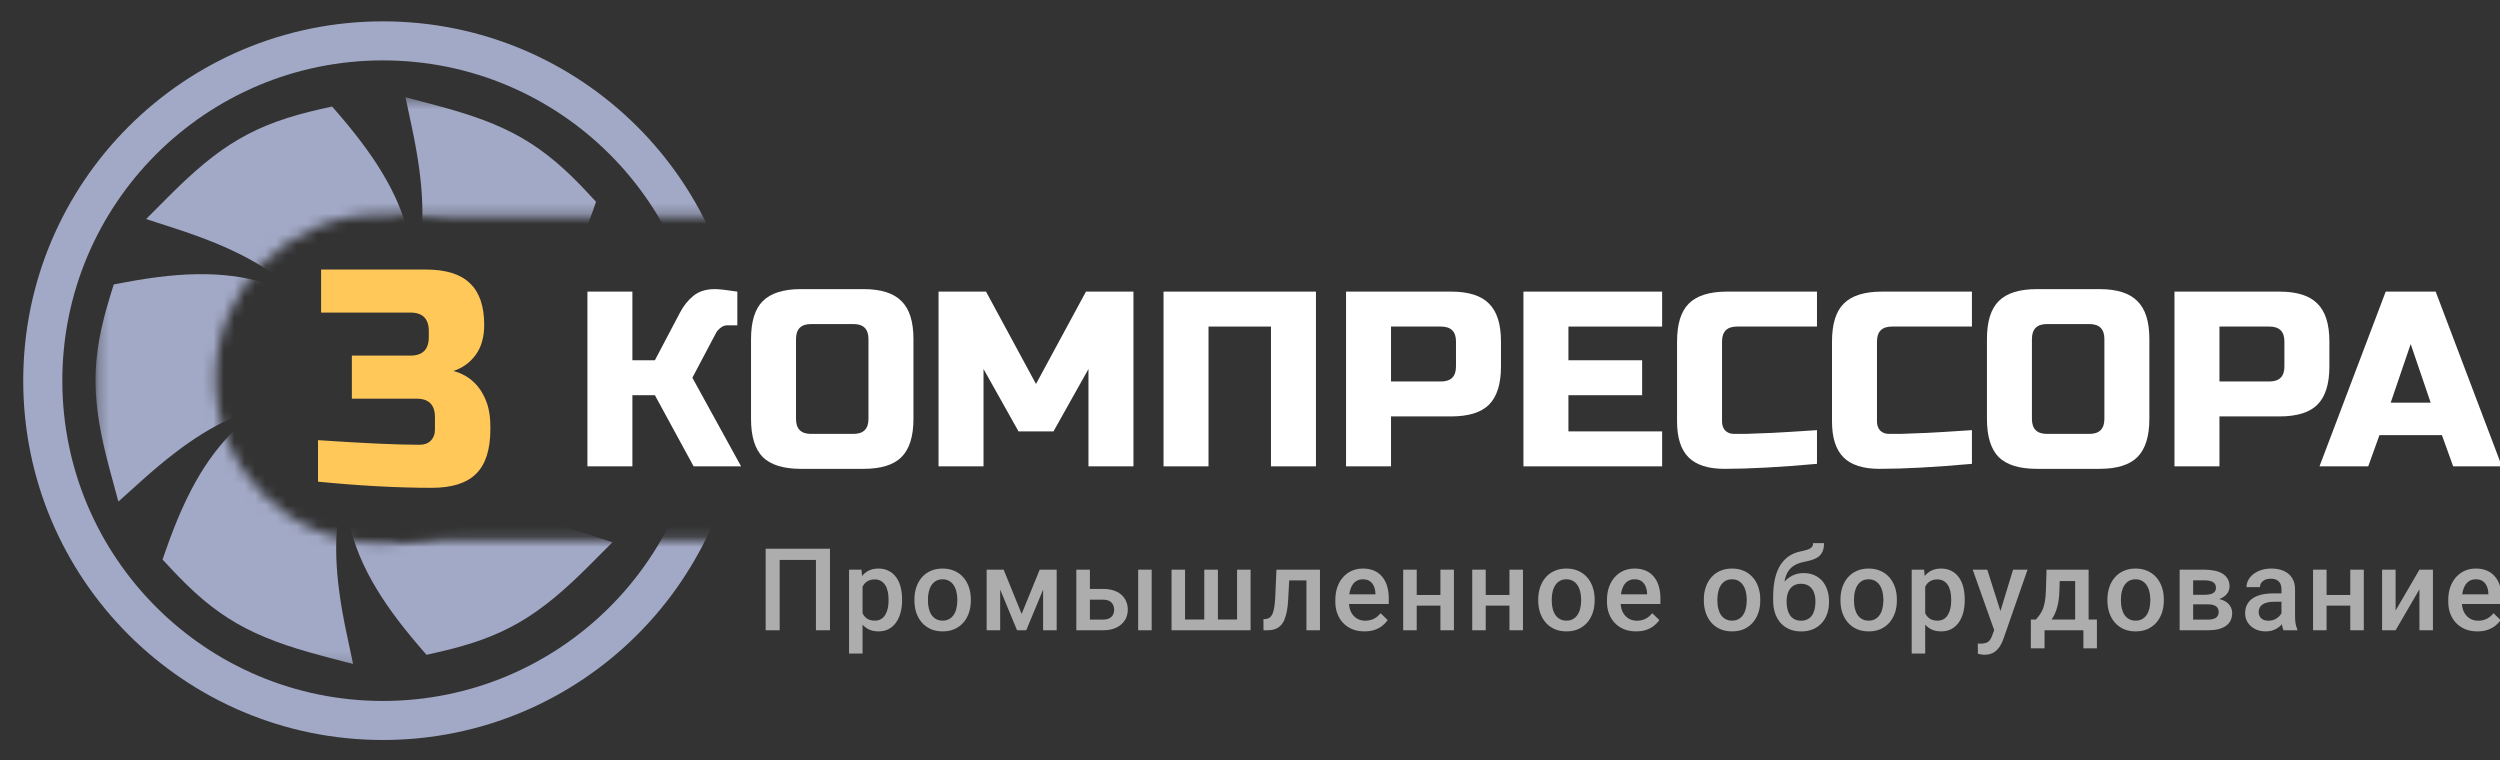
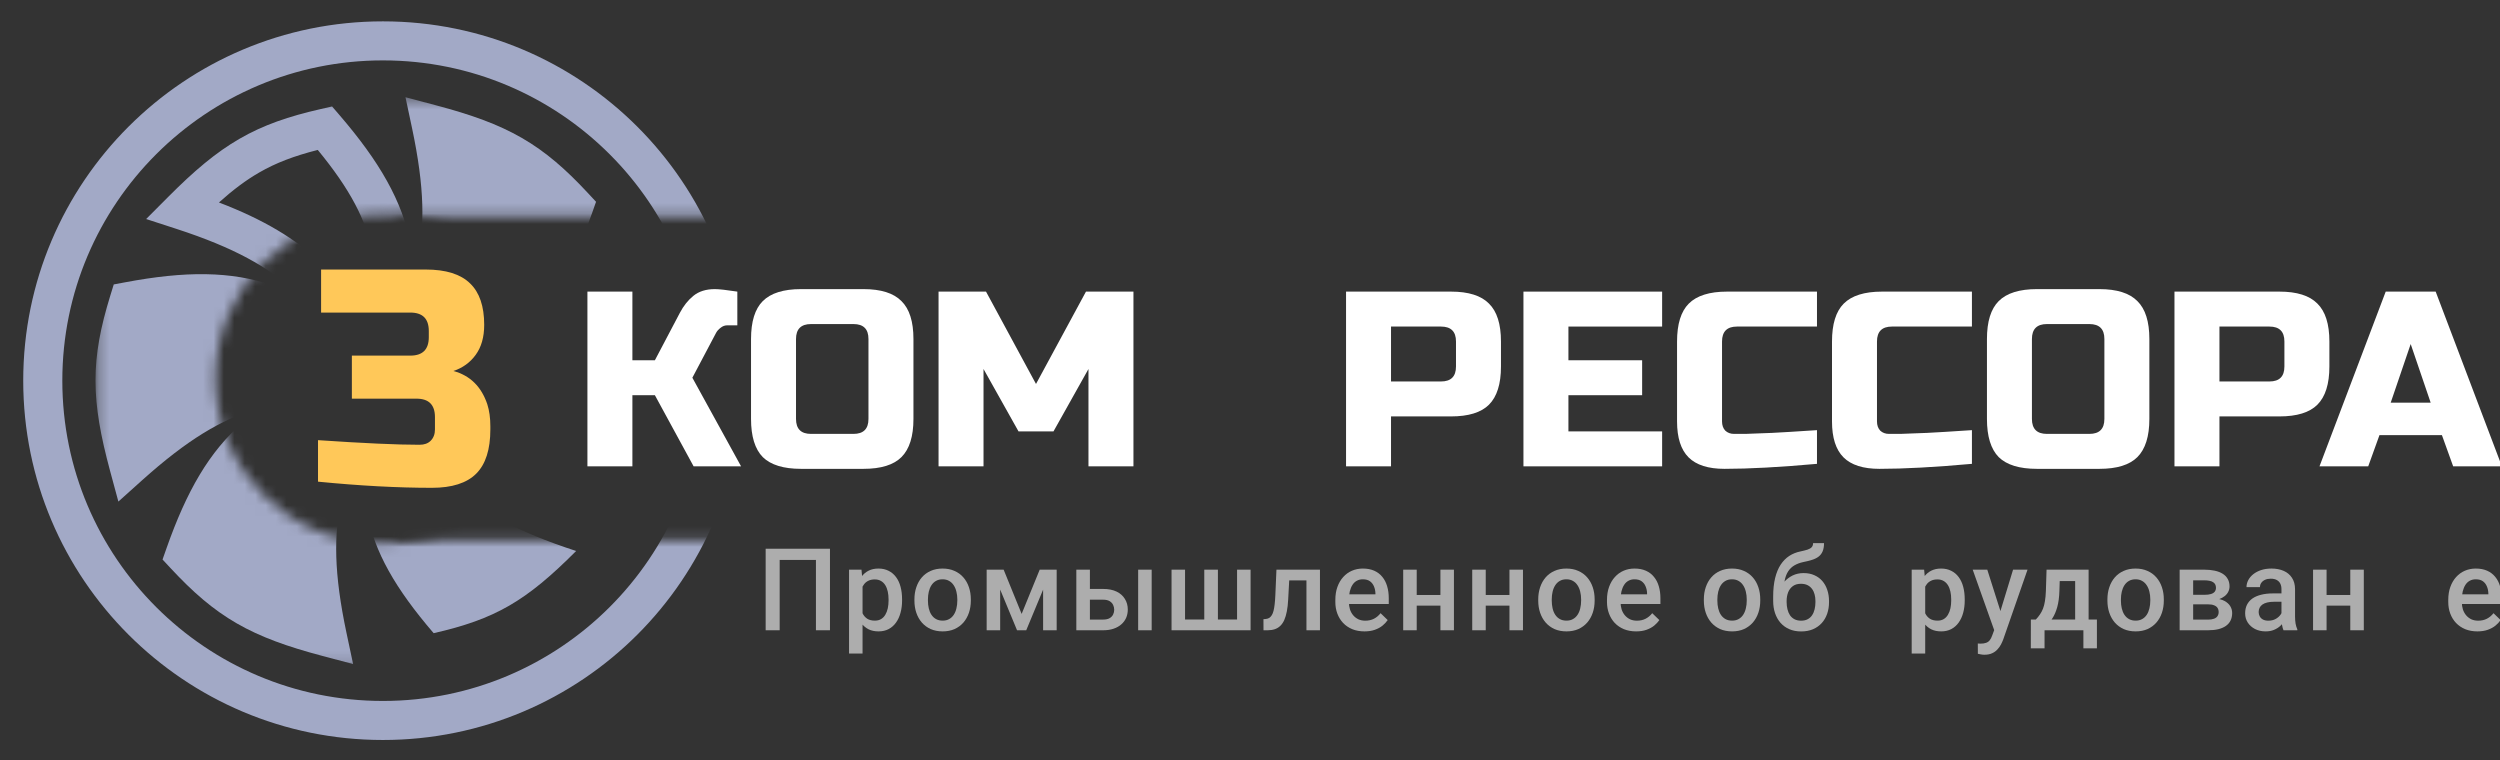
<svg xmlns="http://www.w3.org/2000/svg" width="240" height="73" viewBox="0 0 240 73" fill="none">
  <rect x="0" y="0" width="240" height="73" fill="#333333" stroke="none" />
  <g clip-path="url(#clip0_2273_4979)">
    <path d="M41.461 46.83C38.172 46.83 34.528 46.633 30.529 46.24V42.255C34.882 42.551 38.132 42.698 40.279 42.698C40.732 42.698 41.087 42.57 41.343 42.315C41.618 42.039 41.756 41.675 41.756 41.222V40.042C41.756 38.861 41.165 38.271 39.983 38.271H33.779V34.139H39.393C40.574 34.139 41.165 33.549 41.165 32.368V31.778C41.165 30.597 40.574 30.007 39.393 30.007H30.825V25.875H40.87C42.8 25.875 44.218 26.317 45.124 27.203C46.03 28.069 46.483 29.397 46.483 31.187C46.483 32.368 46.208 33.332 45.656 34.08C45.124 34.808 44.415 35.319 43.529 35.615C45.124 36.047 46.208 37.11 46.779 38.802C46.976 39.412 47.074 40.121 47.074 40.927V41.222C47.074 43.151 46.621 44.568 45.715 45.473C44.809 46.378 43.391 46.83 41.461 46.83Z" fill="#FFC859" />
    <path d="M68.626 27.755C69.025 27.755 69.745 27.835 70.784 27.995V31.23H69.825C69.585 31.23 69.369 31.31 69.177 31.469C68.985 31.613 68.841 31.773 68.746 31.949L66.467 36.262L71.144 44.769H66.587L62.869 37.94H60.71V44.769H56.392V27.995H60.71V34.585H62.869L65.267 30.032C65.619 29.361 66.051 28.817 66.563 28.402C67.09 27.971 67.778 27.755 68.626 27.755Z" fill="white" />
    <path d="M83.373 32.548C83.373 31.589 82.893 31.11 81.934 31.11H77.856C76.897 31.11 76.417 31.589 76.417 32.548V40.216C76.417 41.175 76.897 41.654 77.856 41.654H81.934C82.893 41.654 83.373 41.175 83.373 40.216V32.548ZM87.691 40.216C87.691 41.893 87.307 43.115 86.54 43.882C85.788 44.633 84.573 45.009 82.893 45.009H76.897C75.217 45.009 73.994 44.633 73.227 43.882C72.475 43.115 72.099 41.893 72.099 40.216V32.548C72.099 30.87 72.475 29.656 73.227 28.905C73.994 28.139 75.217 27.755 76.897 27.755H82.893C84.573 27.755 85.788 28.139 86.54 28.905C87.307 29.656 87.691 30.87 87.691 32.548V40.216Z" fill="white" />
    <path d="M104.493 35.423L101.135 41.414H97.777L94.418 35.423V44.769H90.101V27.995H94.658L99.456 36.861L104.253 27.995H108.811V44.769H104.493V35.423Z" fill="white" />
-     <path d="M126.331 44.769H122.013V31.35H116.017V44.769H111.699V27.995H126.331V44.769Z" fill="white" />
    <path d="M129.221 27.995H139.295C140.975 27.995 142.19 28.378 142.942 29.145C143.709 29.896 144.093 31.11 144.093 32.787V35.184C144.093 36.861 143.709 38.083 142.942 38.85C142.19 39.601 140.975 39.976 139.295 39.976H133.538V44.769H129.221V27.995ZM139.775 32.787C139.775 31.829 139.295 31.35 138.336 31.35H133.538V36.621H138.336C139.295 36.621 139.775 36.142 139.775 35.184V32.787Z" fill="white" />
    <path d="M159.564 44.769H146.251V27.995H159.564V31.35H150.569V34.585H157.645V37.94H150.569V41.414H159.564V44.769Z" fill="white" />
    <path d="M174.43 44.529C170.864 44.849 167.906 45.009 165.555 45.009C163.988 45.009 162.836 44.641 162.101 43.906C161.365 43.172 160.997 42.021 160.997 40.456V32.787C160.997 31.11 161.373 29.896 162.125 29.145C162.892 28.378 164.116 27.995 165.795 27.995H174.43V31.35H166.754C165.795 31.35 165.315 31.829 165.315 32.787V40.456C165.315 40.823 165.419 41.119 165.627 41.342C165.851 41.55 166.131 41.654 166.467 41.654C166.802 41.654 167.17 41.654 167.57 41.654C167.97 41.638 168.386 41.622 168.817 41.606C169.249 41.59 169.681 41.574 170.113 41.558C170.56 41.542 171.128 41.51 171.816 41.462C172.519 41.414 173.391 41.358 174.43 41.294V44.529Z" fill="white" />
    <path d="M189.305 44.529C185.739 44.849 182.781 45.009 180.43 45.009C178.863 45.009 177.711 44.641 176.976 43.906C176.24 43.172 175.872 42.021 175.872 40.456V32.787C175.872 31.11 176.248 29.896 177 29.145C177.767 28.378 178.991 27.995 180.67 27.995H189.305V31.35H181.629C180.67 31.35 180.19 31.829 180.19 32.787V40.456C180.19 40.823 180.294 41.119 180.502 41.342C180.726 41.55 181.006 41.654 181.341 41.654C181.677 41.654 182.045 41.654 182.445 41.654C182.845 41.638 183.26 41.622 183.692 41.606C184.124 41.59 184.556 41.574 184.988 41.558C185.435 41.542 186.003 41.51 186.691 41.462C187.394 41.414 188.266 41.358 189.305 41.294V44.529Z" fill="white" />
    <path d="M202.021 32.548C202.021 31.589 201.542 31.11 200.582 31.11H196.504C195.545 31.11 195.065 31.589 195.065 32.548V40.216C195.065 41.175 195.545 41.654 196.504 41.654H200.582C201.542 41.654 202.021 41.175 202.021 40.216V32.548ZM206.339 40.216C206.339 41.893 205.955 43.115 205.188 43.882C204.436 44.633 203.221 45.009 201.542 45.009H195.545C193.866 45.009 192.642 44.633 191.875 43.882C191.123 43.115 190.747 41.893 190.747 40.216V32.548C190.747 30.87 191.123 29.656 191.875 28.905C192.642 28.139 193.866 27.755 195.545 27.755H201.542C203.221 27.755 204.436 28.139 205.188 28.905C205.955 29.656 206.339 30.87 206.339 32.548V40.216Z" fill="white" />
    <path d="M208.749 27.995H218.824C220.503 27.995 221.718 28.378 222.47 29.145C223.237 29.896 223.621 31.11 223.621 32.787V35.184C223.621 36.861 223.237 38.083 222.47 38.85C221.718 39.601 220.503 39.976 218.824 39.976H213.067V44.769H208.749V27.995ZM219.303 32.787C219.303 31.829 218.824 31.35 217.864 31.35H213.067V36.621H217.864C218.824 36.621 219.303 36.142 219.303 35.184V32.787Z" fill="white" />
    <path d="M227.349 44.769H222.671L229.028 27.995H233.825L240.182 44.769H235.504L234.425 41.774H228.428L227.349 44.769ZM229.507 38.658H233.345L231.426 33.027L229.507 38.658Z" fill="white" />
    <mask id="mask0_2273_4979" style="mask-type:alpha" maskUnits="userSpaceOnUse" x="0" y="0" width="73" height="73">
      <path fill-rule="evenodd" clip-rule="evenodd" d="M72.717 0H0V73H72.717V0ZM72.68 20.759H37.719V51.848H72.68V20.759Z" fill="#D9D9D9" />
    </mask>
    <g mask="url(#mask0_2273_4979)">
      <mask id="mask1_2273_4979" style="mask-type:alpha" maskUnits="userSpaceOnUse" x="9" y="9" width="55" height="55">
        <path fill-rule="evenodd" clip-rule="evenodd" d="M63.729 9.429H9.26V63.843H63.729V9.429ZM36.494 52.144C45.218 52.144 52.29 45.079 52.29 36.364C52.29 27.649 45.218 20.584 36.494 20.584C27.77 20.584 20.698 27.649 20.698 36.364C20.698 45.079 27.77 52.144 36.494 52.144Z" fill="#D9D9D9" />
      </mask>
      <g mask="url(#mask1_2273_4979)">
        <path d="M41.631 60.785C34.262 52.211 33.635 46.732 36.555 36.224C40.714 44.917 43.947 49.2 55.31 52.895C50.508 57.713 47.547 59.435 41.631 60.785Z" fill="#A2A9C6" />
-         <path fill-rule="evenodd" clip-rule="evenodd" d="M36.088 30.9L38.248 35.415C40.311 39.726 42.039 42.707 44.526 45.078C46.997 47.432 50.357 49.313 55.891 51.113L58.794 52.057L56.64 54.218C54.188 56.677 52.113 58.443 49.827 59.763C47.528 61.091 45.113 61.913 42.049 62.612L40.945 62.864L40.207 62.006C36.42 57.6 34.191 53.791 33.391 49.579C32.597 45.393 33.265 41.057 34.748 35.722L36.088 30.9ZM42.319 58.692C44.606 58.109 46.338 57.449 47.949 56.518C49.204 55.793 50.428 54.88 51.806 53.647C47.534 52.011 44.427 50.163 41.936 47.79C40.053 45.995 38.577 43.949 37.222 41.594C36.727 44.387 36.665 46.705 37.078 48.881C37.66 51.945 39.227 54.94 42.319 58.692Z" fill="#A2A9C6" />
        <path d="M41.395 11.928C47.972 13.674 50.945 15.374 55.074 19.818C53.705 23.712 52.244 26.621 50.427 28.879C47.267 32.803 43.029 34.758 36.319 36.489C41.776 28.545 43.873 23.607 41.395 11.928Z" fill="#A2A9C6" />
        <path fill-rule="evenodd" clip-rule="evenodd" d="M31.938 39.556L34.772 35.429C37.478 31.489 39.198 28.504 40.01 25.166C40.815 21.852 40.766 18.004 39.559 12.316L38.926 9.333L41.876 10.116C45.234 11.008 47.802 11.92 50.09 13.237C52.39 14.562 54.31 16.241 56.449 18.543L57.22 19.372L56.844 20.439C55.438 24.438 53.891 27.566 51.889 30.054C48.345 34.455 43.622 36.541 36.789 38.304L31.938 39.556ZM40.642 33.227C44.409 31.86 46.946 30.212 48.965 27.704C50.439 25.873 51.703 23.501 52.915 20.269C51.267 18.582 49.828 17.413 48.215 16.485C46.96 15.762 45.556 15.159 43.799 14.584C44.516 19.097 44.468 22.71 43.656 26.051C43.041 28.578 42.005 30.878 40.642 33.227Z" fill="#A2A9C6" />
-         <path d="M31.193 12.299C38.562 20.873 39.189 26.352 36.269 36.861C32.109 28.167 28.877 23.884 17.514 20.189C22.316 15.371 25.277 13.649 31.193 12.299Z" fill="#A2A9C6" />
        <path fill-rule="evenodd" clip-rule="evenodd" d="M36.736 42.184L34.576 37.669C32.513 33.358 30.785 30.377 28.298 28.007C25.827 25.652 22.467 23.771 16.933 21.971L14.03 21.027L16.184 18.866C18.636 16.407 20.71 14.642 22.997 13.321C25.296 11.993 27.711 11.171 30.775 10.472L31.879 10.22L32.617 11.078C36.404 15.485 38.633 19.294 39.433 23.505C40.227 27.691 39.559 32.027 38.076 37.362L36.736 42.184ZM30.505 14.393C28.218 14.976 26.486 15.636 24.875 16.566C23.62 17.291 22.396 18.204 21.018 19.437C25.29 21.073 28.397 22.921 30.888 25.294C32.772 27.09 34.247 29.136 35.602 31.49C36.097 28.698 36.159 26.379 35.746 24.204C35.164 21.139 33.597 18.144 30.505 14.393Z" fill="#A2A9C6" />
        <path d="M12.379 28.939C23.496 26.851 28.56 29.048 36.209 36.829C26.594 36.08 21.264 36.735 12.379 44.719C10.604 38.155 10.592 34.733 12.379 28.939Z" fill="#A2A9C6" />
        <path fill-rule="evenodd" clip-rule="evenodd" d="M41.058 39.086L36.063 38.697C31.295 38.326 27.847 38.331 24.548 39.298C21.272 40.258 17.961 42.224 13.634 46.112L11.364 48.151L10.568 45.208C9.662 41.857 9.169 39.179 9.167 36.541C9.165 33.889 9.66 31.388 10.586 28.387L10.92 27.306L12.033 27.097C17.746 26.024 22.163 26 26.213 27.414C30.239 28.819 33.664 31.565 37.548 35.516L41.058 39.086ZM13.85 30.581C13.212 32.851 12.918 34.68 12.919 36.539C12.92 37.987 13.1 39.503 13.479 41.311C17.034 38.434 20.189 36.669 23.492 35.701C25.99 34.969 28.502 34.715 31.22 34.72C29.047 32.896 27.068 31.683 24.976 30.952C22.028 29.923 18.648 29.782 13.85 30.581Z" fill="#A2A9C6" />
        <path d="M17.75 53.266C21.498 42.604 25.935 39.322 36.505 36.595C31.048 44.539 28.951 49.478 31.43 61.156C24.852 59.411 21.879 57.71 17.75 53.266Z" fill="#A2A9C6" />
        <path fill-rule="evenodd" clip-rule="evenodd" d="M40.886 33.529L38.052 37.655C35.346 41.595 33.626 44.58 32.815 47.918C32.009 51.233 32.058 55.08 33.265 60.768L33.898 63.751L30.948 62.968C27.59 62.077 25.022 61.164 22.734 59.847C20.434 58.522 18.514 56.843 16.375 54.542L15.604 53.713L15.98 52.645C17.906 47.166 20.094 43.333 23.345 40.535C26.576 37.755 30.669 36.165 36.035 34.78L40.886 33.529ZM19.909 52.815C21.558 54.502 22.996 55.671 24.608 56.599C25.864 57.322 27.268 57.925 29.025 58.501C28.308 53.987 28.356 50.374 29.168 47.033C29.783 44.506 30.819 42.206 32.182 39.857C29.514 40.825 27.473 41.93 25.794 43.375C23.428 45.411 21.615 48.264 19.909 52.815Z" fill="#A2A9C6" />
      </g>
      <path fill-rule="evenodd" clip-rule="evenodd" d="M36.76 67.291C53.757 67.291 67.537 53.525 67.537 36.545C67.537 19.564 53.757 5.798 36.76 5.798C19.762 5.798 5.983 19.564 5.983 36.545C5.983 53.525 19.762 67.291 36.76 67.291ZM36.76 71.039C55.83 71.039 71.289 55.595 71.289 36.545C71.289 17.494 55.83 2.05 36.76 2.05C17.69 2.05 2.23 17.494 2.23 36.545C2.23 55.595 17.69 71.039 36.76 71.039Z" fill="#A2A9C6" />
    </g>
    <g opacity="0.6">
      <path d="M79.676 52.678V60.505H78.33V53.753H74.848V60.505H73.503V52.678H79.676Z" fill="white" />
      <path d="M82.805 55.807V62.742H81.508V54.688H82.703L82.805 55.807ZM86.599 57.543V57.656C86.599 58.079 86.549 58.471 86.448 58.833C86.352 59.192 86.206 59.505 86.013 59.774C85.822 60.039 85.587 60.246 85.308 60.393C85.028 60.539 84.705 60.613 84.339 60.613C83.976 60.613 83.659 60.547 83.386 60.414C83.117 60.278 82.889 60.086 82.703 59.839C82.516 59.592 82.365 59.301 82.251 58.968C82.139 58.631 82.061 58.262 82.014 57.86V57.425C82.061 56.998 82.139 56.611 82.251 56.264C82.365 55.916 82.516 55.617 82.703 55.366C82.889 55.115 83.117 54.921 83.386 54.785C83.655 54.649 83.969 54.581 84.328 54.581C84.694 54.581 85.019 54.652 85.302 54.796C85.585 54.936 85.824 55.136 86.018 55.398C86.212 55.656 86.357 55.968 86.454 56.333C86.551 56.695 86.599 57.099 86.599 57.543ZM85.302 57.656V57.543C85.302 57.274 85.277 57.025 85.227 56.796C85.177 56.563 85.098 56.358 84.99 56.183C84.882 56.007 84.744 55.871 84.576 55.774C84.41 55.674 84.211 55.624 83.978 55.624C83.749 55.624 83.551 55.663 83.386 55.742C83.221 55.817 83.083 55.923 82.972 56.059C82.861 56.195 82.775 56.355 82.713 56.538C82.653 56.717 82.609 56.912 82.584 57.124V58.167C82.627 58.425 82.701 58.661 82.805 58.876C82.909 59.092 83.056 59.264 83.246 59.393C83.44 59.518 83.688 59.581 83.989 59.581C84.222 59.581 84.421 59.531 84.586 59.43C84.751 59.33 84.886 59.192 84.99 59.016C85.098 58.837 85.177 58.631 85.227 58.398C85.277 58.165 85.302 57.918 85.302 57.656Z" fill="white" />
      <path d="M87.785 57.661V57.538C87.785 57.118 87.846 56.73 87.968 56.371C88.09 56.009 88.266 55.695 88.496 55.43C88.729 55.161 89.013 54.953 89.346 54.807C89.683 54.656 90.064 54.581 90.487 54.581C90.914 54.581 91.294 54.656 91.628 54.807C91.965 54.953 92.251 55.161 92.484 55.43C92.717 55.695 92.894 56.009 93.016 56.371C93.138 56.73 93.2 57.118 93.2 57.538V57.661C93.2 58.081 93.138 58.47 93.016 58.828C92.894 59.187 92.717 59.5 92.484 59.769C92.251 60.034 91.967 60.242 91.633 60.393C91.3 60.539 90.921 60.613 90.498 60.613C90.071 60.613 89.689 60.539 89.352 60.393C89.018 60.242 88.734 60.034 88.501 59.769C88.268 59.5 88.09 59.187 87.968 58.828C87.846 58.47 87.785 58.081 87.785 57.661ZM89.082 57.538V57.661C89.082 57.923 89.109 58.17 89.163 58.403C89.217 58.636 89.301 58.841 89.416 59.016C89.531 59.192 89.678 59.33 89.857 59.43C90.037 59.531 90.25 59.581 90.498 59.581C90.738 59.581 90.946 59.531 91.122 59.43C91.302 59.33 91.449 59.192 91.563 59.016C91.678 58.841 91.763 58.636 91.816 58.403C91.874 58.17 91.903 57.923 91.903 57.661V57.538C91.903 57.28 91.874 57.036 91.816 56.807C91.763 56.574 91.676 56.367 91.558 56.188C91.443 56.009 91.296 55.869 91.117 55.769C90.941 55.665 90.731 55.613 90.487 55.613C90.243 55.613 90.031 55.665 89.852 55.769C89.676 55.869 89.531 56.009 89.416 56.188C89.301 56.367 89.217 56.574 89.163 56.807C89.109 57.036 89.082 57.28 89.082 57.538Z" fill="white" />
      <path d="M98.078 58.936L99.811 54.688H100.935L98.519 60.505H97.636L95.225 54.688H96.35L98.078 58.936ZM96.016 54.688V60.505H94.719V54.688H96.016ZM100.139 60.505V54.688H101.441V60.505H100.139Z" fill="white" />
      <path d="M104.188 56.538H105.905C106.407 56.538 106.834 56.622 107.186 56.79C107.538 56.959 107.805 57.194 107.988 57.495C108.174 57.792 108.268 58.133 108.268 58.516C108.268 58.799 108.216 59.063 108.112 59.307C108.008 59.547 107.853 59.756 107.649 59.936C107.448 60.115 107.2 60.255 106.906 60.355C106.616 60.455 106.282 60.505 105.905 60.505H103.327V54.688H104.63V59.479H105.905C106.163 59.479 106.37 59.434 106.524 59.344C106.678 59.255 106.79 59.138 106.858 58.995C106.929 58.851 106.965 58.699 106.965 58.538C106.965 58.373 106.929 58.217 106.858 58.07C106.79 57.923 106.678 57.803 106.524 57.71C106.37 57.617 106.163 57.57 105.905 57.57H104.188V56.538ZM110.56 54.688V60.505H109.263V54.688H110.56Z" fill="white" />
      <path d="M112.468 54.688H113.765V59.473H115.611V54.688H116.919V59.473H118.759V54.688H120.056V60.505H112.468V54.688Z" fill="white" />
      <path d="M125.699 54.688V55.721H122.857V54.688H125.699ZM126.716 54.688V60.505H125.419V54.688H126.716ZM122.539 54.688H123.82L123.664 57.565C123.643 57.991 123.6 58.367 123.535 58.694C123.474 59.016 123.392 59.294 123.288 59.527C123.183 59.756 123.056 59.943 122.905 60.086C122.755 60.23 122.579 60.335 122.378 60.403C122.177 60.471 121.951 60.505 121.7 60.505H121.296L121.291 59.441L121.495 59.425C121.628 59.414 121.743 59.38 121.84 59.323C121.937 59.262 122.019 59.176 122.087 59.065C122.159 58.953 122.217 58.81 122.26 58.635C122.306 58.459 122.342 58.251 122.367 58.011C122.396 57.771 122.417 57.491 122.432 57.172L122.539 54.688Z" fill="white" />
      <path d="M130.991 60.613C130.561 60.613 130.171 60.543 129.823 60.403C129.479 60.26 129.185 60.061 128.941 59.807C128.7 59.552 128.516 59.253 128.386 58.909C128.257 58.565 128.193 58.194 128.193 57.796V57.581C128.193 57.126 128.259 56.713 128.392 56.344C128.525 55.975 128.709 55.66 128.946 55.398C129.183 55.133 129.463 54.93 129.786 54.79C130.109 54.651 130.458 54.581 130.835 54.581C131.251 54.581 131.615 54.651 131.928 54.79C132.24 54.93 132.498 55.127 132.703 55.382C132.911 55.633 133.065 55.932 133.165 56.28C133.269 56.627 133.321 57.011 133.321 57.43V57.984H128.822V57.054H132.041V56.952C132.033 56.719 131.987 56.5 131.901 56.296C131.818 56.092 131.691 55.927 131.519 55.801C131.346 55.676 131.117 55.613 130.83 55.613C130.614 55.613 130.423 55.66 130.254 55.753C130.089 55.842 129.951 55.973 129.839 56.145C129.728 56.317 129.642 56.525 129.581 56.769C129.524 57.009 129.495 57.28 129.495 57.581V57.796C129.495 58.05 129.529 58.287 129.597 58.505C129.669 58.721 129.773 58.909 129.909 59.07C130.046 59.231 130.211 59.358 130.405 59.452C130.598 59.541 130.819 59.586 131.067 59.586C131.379 59.586 131.657 59.523 131.901 59.398C132.145 59.273 132.356 59.095 132.536 58.866L133.219 59.527C133.094 59.71 132.93 59.885 132.729 60.054C132.529 60.219 132.283 60.353 131.992 60.457C131.705 60.561 131.371 60.613 130.991 60.613Z" fill="white" />
      <path d="M138.641 57.118V58.14H135.627V57.118H138.641ZM136.004 54.688V60.505H134.707V54.688H136.004ZM139.577 54.688V60.505H138.28V54.688H139.577Z" fill="white" />
      <path d="M145.268 57.118V58.14H142.255V57.118H145.268ZM142.631 54.688V60.505H141.334V54.688H142.631ZM146.205 54.688V60.505H144.908V54.688H146.205Z" fill="white" />
      <path d="M147.671 57.661V57.538C147.671 57.118 147.732 56.73 147.854 56.371C147.976 56.009 148.152 55.695 148.381 55.43C148.615 55.161 148.898 54.953 149.232 54.807C149.569 54.656 149.949 54.581 150.373 54.581C150.8 54.581 151.18 54.656 151.514 54.807C151.851 54.953 152.136 55.161 152.369 55.43C152.602 55.695 152.78 56.009 152.902 56.371C153.024 56.73 153.085 57.118 153.085 57.538V57.661C153.085 58.081 153.024 58.47 152.902 58.828C152.78 59.187 152.602 59.5 152.369 59.769C152.136 60.034 151.853 60.242 151.519 60.393C151.185 60.539 150.807 60.613 150.383 60.613C149.956 60.613 149.574 60.539 149.237 60.393C148.903 60.242 148.62 60.034 148.387 59.769C148.153 59.5 147.976 59.187 147.854 58.828C147.732 58.47 147.671 58.081 147.671 57.661ZM148.968 57.538V57.661C148.968 57.923 148.995 58.17 149.049 58.403C149.102 58.636 149.187 58.841 149.302 59.016C149.416 59.192 149.564 59.33 149.743 59.43C149.922 59.531 150.136 59.581 150.383 59.581C150.624 59.581 150.832 59.531 151.008 59.43C151.187 59.33 151.334 59.192 151.449 59.016C151.564 58.841 151.648 58.636 151.702 58.403C151.759 58.17 151.788 57.923 151.788 57.661V57.538C151.788 57.28 151.759 57.036 151.702 56.807C151.648 56.574 151.562 56.367 151.444 56.188C151.329 56.009 151.182 55.869 151.002 55.769C150.826 55.665 150.617 55.613 150.373 55.613C150.129 55.613 149.917 55.665 149.738 55.769C149.562 55.869 149.416 56.009 149.302 56.188C149.187 56.367 149.102 56.574 149.049 56.807C148.995 57.036 148.968 57.28 148.968 57.538Z" fill="white" />
      <path d="M157.07 60.613C156.639 60.613 156.25 60.543 155.902 60.403C155.558 60.26 155.263 60.061 155.019 59.807C154.779 59.552 154.594 59.253 154.465 58.909C154.336 58.565 154.271 58.194 154.271 57.796V57.581C154.271 57.126 154.338 56.713 154.47 56.344C154.603 55.975 154.788 55.66 155.025 55.398C155.262 55.133 155.541 54.93 155.864 54.79C156.187 54.651 156.537 54.581 156.914 54.581C157.33 54.581 157.694 54.651 158.006 54.79C158.318 54.93 158.577 55.127 158.781 55.382C158.989 55.633 159.144 55.932 159.244 56.28C159.348 56.627 159.4 57.011 159.4 57.43V57.984H154.901V57.054H158.119V56.952C158.112 56.719 158.065 56.5 157.979 56.296C157.897 56.092 157.769 55.927 157.597 55.801C157.425 55.676 157.195 55.613 156.908 55.613C156.693 55.613 156.501 55.66 156.333 55.753C156.167 55.842 156.029 55.973 155.918 56.145C155.807 56.317 155.721 56.525 155.66 56.769C155.602 57.009 155.574 57.28 155.574 57.581V57.796C155.574 58.05 155.608 58.287 155.676 58.505C155.748 58.721 155.852 58.909 155.988 59.07C156.124 59.231 156.289 59.358 156.483 59.452C156.677 59.541 156.898 59.586 157.145 59.586C157.457 59.586 157.735 59.523 157.979 59.398C158.223 59.273 158.435 59.095 158.614 58.866L159.298 59.527C159.172 59.71 159.009 59.885 158.808 60.054C158.607 60.219 158.361 60.353 158.071 60.457C157.784 60.561 157.45 60.613 157.07 60.613Z" fill="white" />
      <path d="M163.57 57.661V57.538C163.57 57.118 163.631 56.73 163.753 56.371C163.875 56.009 164.051 55.695 164.281 55.43C164.514 55.161 164.797 54.953 165.131 54.807C165.468 54.656 165.849 54.581 166.272 54.581C166.699 54.581 167.079 54.656 167.413 54.807C167.75 54.953 168.035 55.161 168.269 55.43C168.502 55.695 168.679 56.009 168.801 56.371C168.923 56.73 168.984 57.118 168.984 57.538V57.661C168.984 58.081 168.923 58.47 168.801 58.828C168.679 59.187 168.502 59.5 168.269 59.769C168.035 60.034 167.752 60.242 167.418 60.393C167.085 60.539 166.706 60.613 166.283 60.613C165.856 60.613 165.474 60.539 165.136 60.393C164.803 60.242 164.519 60.034 164.286 59.769C164.053 59.5 163.875 59.187 163.753 58.828C163.631 58.47 163.57 58.081 163.57 57.661ZM164.867 57.538V57.661C164.867 57.923 164.894 58.17 164.948 58.403C165.002 58.636 165.086 58.841 165.201 59.016C165.316 59.192 165.463 59.33 165.642 59.43C165.822 59.531 166.035 59.581 166.283 59.581C166.523 59.581 166.731 59.531 166.907 59.43C167.086 59.33 167.234 59.192 167.348 59.016C167.463 58.841 167.547 58.636 167.601 58.403C167.659 58.17 167.687 57.923 167.687 57.661V57.538C167.687 57.28 167.659 57.036 167.601 56.807C167.547 56.574 167.461 56.367 167.343 56.188C167.228 56.009 167.081 55.869 166.902 55.769C166.726 55.665 166.516 55.613 166.272 55.613C166.028 55.613 165.816 55.665 165.637 55.769C165.461 55.869 165.316 56.009 165.201 56.188C165.086 56.367 165.002 56.574 164.948 56.807C164.894 57.036 164.867 57.28 164.867 57.538Z" fill="white" />
      <path d="M174.056 52.14H175.106C175.106 52.459 175.061 52.722 174.971 52.93C174.885 53.135 174.756 53.303 174.584 53.436C174.415 53.565 174.205 53.669 173.954 53.747C173.707 53.826 173.42 53.898 173.093 53.962C172.792 54.027 172.519 54.129 172.275 54.269C172.035 54.405 171.832 54.597 171.667 54.844C171.505 55.088 171.389 55.401 171.317 55.785C171.245 56.169 171.224 56.636 171.252 57.188V57.554L170.225 57.645V57.28C170.225 56.595 170.287 55.998 170.413 55.489C170.538 54.98 170.716 54.552 170.946 54.204C171.179 53.853 171.455 53.574 171.774 53.366C172.097 53.158 172.456 53.014 172.851 52.936C173.12 52.878 173.344 52.821 173.524 52.764C173.703 52.703 173.836 52.626 173.922 52.532C174.011 52.436 174.056 52.305 174.056 52.14ZM173.147 55.016C173.534 55.016 173.879 55.084 174.18 55.221C174.481 55.353 174.736 55.539 174.944 55.78C175.152 56.02 175.31 56.303 175.418 56.629C175.529 56.955 175.585 57.31 175.585 57.694V57.812C175.585 58.213 175.526 58.584 175.407 58.925C175.289 59.265 175.115 59.563 174.885 59.817C174.656 60.068 174.374 60.265 174.04 60.409C173.71 60.548 173.332 60.618 172.905 60.618C172.481 60.618 172.103 60.545 171.769 60.398C171.435 60.251 171.154 60.047 170.924 59.785C170.695 59.52 170.521 59.21 170.402 58.855C170.284 58.5 170.225 58.113 170.225 57.694V57.575C170.221 57.5 170.241 57.427 170.284 57.355C170.33 57.283 170.386 57.206 170.451 57.124C170.515 57.041 170.573 56.946 170.623 56.839C170.802 56.477 171.014 56.16 171.258 55.887C171.502 55.615 171.78 55.401 172.092 55.247C172.408 55.093 172.759 55.016 173.147 55.016ZM172.894 56.043C172.571 56.043 172.307 56.12 172.103 56.274C171.902 56.425 171.753 56.626 171.656 56.876C171.563 57.127 171.516 57.4 171.516 57.694V57.812C171.516 58.052 171.543 58.28 171.597 58.495C171.651 58.71 171.731 58.9 171.839 59.065C171.95 59.226 172.094 59.353 172.27 59.446C172.449 59.539 172.661 59.586 172.905 59.586C173.152 59.586 173.362 59.539 173.534 59.446C173.71 59.353 173.852 59.226 173.959 59.065C174.071 58.9 174.151 58.71 174.202 58.495C174.255 58.28 174.282 58.052 174.282 57.812V57.694C174.282 57.471 174.255 57.262 174.202 57.065C174.151 56.867 174.071 56.694 173.959 56.543C173.848 56.389 173.705 56.267 173.529 56.178C173.353 56.088 173.141 56.043 172.894 56.043Z" fill="white" />
-       <path d="M176.685 57.661V57.538C176.685 57.118 176.746 56.73 176.868 56.371C176.99 56.009 177.166 55.695 177.395 55.43C177.629 55.161 177.912 54.953 178.246 54.807C178.583 54.656 178.963 54.581 179.387 54.581C179.814 54.581 180.194 54.656 180.528 54.807C180.865 54.953 181.15 55.161 181.383 55.43C181.616 55.695 181.794 56.009 181.916 56.371C182.038 56.73 182.099 57.118 182.099 57.538V57.661C182.099 58.081 182.038 58.47 181.916 58.828C181.794 59.187 181.616 59.5 181.383 59.769C181.15 60.034 180.867 60.242 180.533 60.393C180.199 60.539 179.821 60.613 179.397 60.613C178.97 60.613 178.588 60.539 178.251 60.393C177.917 60.242 177.634 60.034 177.401 59.769C177.168 59.5 176.99 59.187 176.868 58.828C176.746 58.47 176.685 58.081 176.685 57.661ZM177.982 57.538V57.661C177.982 57.923 178.009 58.17 178.063 58.403C178.117 58.636 178.201 58.841 178.316 59.016C178.43 59.192 178.578 59.33 178.757 59.43C178.936 59.531 179.15 59.581 179.397 59.581C179.638 59.581 179.846 59.531 180.022 59.43C180.201 59.33 180.348 59.192 180.463 59.016C180.578 58.841 180.662 58.636 180.716 58.403C180.773 58.17 180.802 57.923 180.802 57.661V57.538C180.802 57.28 180.773 57.036 180.716 56.807C180.662 56.574 180.576 56.367 180.458 56.188C180.343 56.009 180.196 55.869 180.016 55.769C179.84 55.665 179.631 55.613 179.387 55.613C179.143 55.613 178.931 55.665 178.752 55.769C178.576 55.869 178.43 56.009 178.316 56.188C178.201 56.367 178.117 56.574 178.063 56.807C178.009 57.036 177.982 57.28 177.982 57.538Z" fill="white" />
      <path d="M184.819 55.807V62.742H183.522V54.688H184.717L184.819 55.807ZM188.613 57.543V57.656C188.613 58.079 188.563 58.471 188.463 58.833C188.366 59.192 188.22 59.505 188.027 59.774C187.837 60.039 187.602 60.246 187.322 60.393C187.042 60.539 186.719 60.613 186.353 60.613C185.991 60.613 185.673 60.547 185.4 60.414C185.131 60.278 184.904 60.086 184.717 59.839C184.53 59.592 184.38 59.301 184.265 58.968C184.154 58.631 184.075 58.262 184.028 57.86V57.425C184.075 56.998 184.154 56.611 184.265 56.264C184.38 55.916 184.53 55.617 184.717 55.366C184.904 55.115 185.131 54.921 185.4 54.785C185.67 54.649 185.983 54.581 186.342 54.581C186.708 54.581 187.033 54.652 187.316 54.796C187.6 54.936 187.838 55.136 188.032 55.398C188.226 55.656 188.371 55.968 188.468 56.333C188.565 56.695 188.613 57.099 188.613 57.543ZM187.316 57.656V57.543C187.316 57.274 187.291 57.025 187.241 56.796C187.191 56.563 187.112 56.358 187.004 56.183C186.897 56.007 186.758 55.871 186.59 55.774C186.425 55.674 186.226 55.624 185.992 55.624C185.763 55.624 185.565 55.663 185.4 55.742C185.235 55.817 185.097 55.923 184.986 56.059C184.875 56.195 184.789 56.355 184.728 56.538C184.667 56.717 184.624 56.912 184.599 57.124V58.167C184.642 58.425 184.715 58.661 184.819 58.876C184.923 59.092 185.07 59.264 185.261 59.393C185.454 59.518 185.702 59.581 186.003 59.581C186.236 59.581 186.436 59.531 186.601 59.43C186.766 59.33 186.9 59.192 187.004 59.016C187.112 58.837 187.191 58.631 187.241 58.398C187.291 58.165 187.316 57.918 187.316 57.656Z" fill="white" />
      <path d="M191.673 59.871L193.255 54.688H194.643L192.308 61.393C192.254 61.536 192.184 61.692 192.098 61.86C192.012 62.029 191.899 62.188 191.759 62.339C191.622 62.493 191.452 62.617 191.247 62.71C191.043 62.806 190.795 62.855 190.505 62.855C190.39 62.855 190.279 62.844 190.171 62.823C190.067 62.805 189.968 62.785 189.875 62.764L189.87 61.774C189.906 61.778 189.949 61.782 189.999 61.785C190.053 61.789 190.096 61.79 190.128 61.79C190.343 61.79 190.523 61.764 190.666 61.71C190.81 61.66 190.926 61.577 191.016 61.462C191.109 61.348 191.188 61.194 191.253 61L191.673 59.871ZM190.779 54.688L192.162 59.043L192.394 60.409L191.495 60.64L189.38 54.688H190.779Z" fill="white" />
      <path d="M196.47 54.688H197.767L197.702 56.737C197.685 57.332 197.616 57.842 197.498 58.269C197.38 58.695 197.225 59.056 197.035 59.35C196.845 59.64 196.63 59.878 196.389 60.065C196.153 60.251 195.903 60.398 195.641 60.505H195.259V59.484L195.442 59.473C195.596 59.308 195.729 59.144 195.84 58.979C195.955 58.81 196.052 58.626 196.131 58.425C196.21 58.221 196.271 57.982 196.314 57.71C196.361 57.437 196.391 57.113 196.405 56.737L196.47 54.688ZM196.814 54.688H200.506V60.505H199.215V55.785H196.814V54.688ZM194.963 59.473H201.303V62.237H200.006V60.505H196.276V62.237H194.958L194.963 59.473Z" fill="white" />
      <path d="M202.312 57.661V57.538C202.312 57.118 202.373 56.73 202.495 56.371C202.617 56.009 202.792 55.695 203.022 55.43C203.255 55.161 203.539 54.953 203.872 54.807C204.21 54.656 204.59 54.581 205.013 54.581C205.44 54.581 205.82 54.656 206.154 54.807C206.491 54.953 206.777 55.161 207.01 55.43C207.243 55.695 207.421 56.009 207.543 56.371C207.665 56.73 207.726 57.118 207.726 57.538V57.661C207.726 58.081 207.665 58.47 207.543 58.828C207.421 59.187 207.243 59.5 207.01 59.769C206.777 60.034 206.493 60.242 206.16 60.393C205.826 60.539 205.447 60.613 205.024 60.613C204.597 60.613 204.215 60.539 203.878 60.393C203.544 60.242 203.261 60.034 203.027 59.769C202.794 59.5 202.617 59.187 202.495 58.828C202.373 58.47 202.312 58.081 202.312 57.661ZM203.609 57.538V57.661C203.609 57.923 203.635 58.17 203.689 58.403C203.743 58.636 203.827 58.841 203.942 59.016C204.057 59.192 204.204 59.33 204.384 59.43C204.563 59.531 204.776 59.581 205.024 59.581C205.264 59.581 205.472 59.531 205.648 59.43C205.828 59.33 205.975 59.192 206.09 59.016C206.204 58.841 206.289 58.636 206.343 58.403C206.4 58.17 206.429 57.923 206.429 57.661V57.538C206.429 57.28 206.4 57.036 206.343 56.807C206.289 56.574 206.203 56.367 206.084 56.188C205.969 56.009 205.822 55.869 205.643 55.769C205.467 55.665 205.257 55.613 205.013 55.613C204.769 55.613 204.558 55.665 204.378 55.769C204.202 55.869 204.057 56.009 203.942 56.188C203.827 56.367 203.743 56.574 203.689 56.807C203.635 57.036 203.609 57.28 203.609 57.538Z" fill="white" />
      <path d="M211.974 58.016H210.112L210.101 57.102H211.63C211.881 57.102 212.087 57.077 212.249 57.027C212.414 56.977 212.536 56.901 212.615 56.801C212.694 56.697 212.733 56.572 212.733 56.425C212.733 56.303 212.71 56.197 212.663 56.108C212.616 56.014 212.545 55.939 212.448 55.882C212.355 55.821 212.236 55.778 212.093 55.753C211.953 55.724 211.789 55.71 211.603 55.71H210.543V60.505H209.246V54.688H211.603C211.976 54.688 212.311 54.721 212.609 54.785C212.911 54.85 213.167 54.948 213.379 55.081C213.591 55.213 213.752 55.382 213.863 55.586C213.978 55.787 214.035 56.023 214.035 56.296C214.035 56.475 213.996 56.644 213.917 56.801C213.842 56.959 213.729 57.099 213.578 57.221C213.427 57.342 213.242 57.443 213.024 57.522C212.805 57.597 212.554 57.644 212.27 57.661L211.974 58.016ZM211.974 60.505H209.735L210.252 59.484H211.974C212.204 59.484 212.394 59.455 212.545 59.398C212.695 59.341 212.807 59.258 212.878 59.151C212.954 59.039 212.991 58.909 212.991 58.758C212.991 58.604 212.955 58.471 212.884 58.36C212.812 58.249 212.701 58.165 212.55 58.108C212.403 58.047 212.211 58.016 211.974 58.016H210.494L210.505 57.102H212.265L212.636 57.457C213.006 57.482 213.312 57.561 213.556 57.694C213.8 57.826 213.983 57.993 214.105 58.194C214.227 58.394 214.288 58.613 214.288 58.85C214.288 59.122 214.236 59.362 214.132 59.57C214.032 59.778 213.881 59.952 213.68 60.092C213.483 60.228 213.241 60.332 212.954 60.403C212.667 60.471 212.34 60.505 211.974 60.505Z" fill="white" />
      <path d="M219.021 59.339V56.565C219.021 56.357 218.984 56.178 218.908 56.027C218.833 55.876 218.718 55.76 218.564 55.678C218.413 55.595 218.223 55.554 217.993 55.554C217.782 55.554 217.599 55.59 217.444 55.661C217.29 55.733 217.17 55.83 217.084 55.952C216.998 56.074 216.955 56.212 216.955 56.366H215.663C215.663 56.136 215.719 55.914 215.83 55.699C215.941 55.484 216.103 55.292 216.314 55.124C216.526 54.955 216.779 54.823 217.073 54.726C217.367 54.629 217.697 54.581 218.063 54.581C218.501 54.581 218.889 54.654 219.226 54.801C219.567 54.948 219.834 55.17 220.028 55.468C220.225 55.762 220.324 56.131 220.324 56.575V59.161C220.324 59.427 220.342 59.665 220.377 59.876C220.417 60.084 220.473 60.265 220.544 60.419V60.505H219.215C219.154 60.366 219.106 60.188 219.07 59.973C219.037 59.755 219.021 59.543 219.021 59.339ZM219.21 56.968L219.22 57.769H218.289C218.049 57.769 217.837 57.792 217.654 57.839C217.471 57.882 217.319 57.946 217.197 58.032C217.075 58.118 216.983 58.222 216.922 58.344C216.861 58.466 216.831 58.604 216.831 58.758C216.831 58.912 216.867 59.054 216.939 59.183C217.01 59.308 217.114 59.407 217.251 59.479C217.391 59.55 217.559 59.586 217.757 59.586C218.022 59.586 218.253 59.532 218.451 59.425C218.652 59.314 218.81 59.179 218.924 59.022C219.039 58.86 219.1 58.708 219.107 58.565L219.527 59.14C219.484 59.287 219.411 59.444 219.307 59.613C219.202 59.782 219.066 59.943 218.897 60.097C218.732 60.247 218.533 60.371 218.3 60.468C218.07 60.565 217.805 60.613 217.504 60.613C217.123 60.613 216.784 60.538 216.486 60.387C216.189 60.233 215.955 60.027 215.787 59.769C215.618 59.507 215.534 59.212 215.534 58.882C215.534 58.574 215.591 58.301 215.706 58.065C215.825 57.825 215.997 57.624 216.223 57.462C216.452 57.301 216.732 57.179 217.062 57.097C217.392 57.011 217.769 56.968 218.192 56.968H219.21Z" fill="white" />
      <path d="M225.988 57.118V58.14H222.974V57.118H225.988ZM223.351 54.688V60.505H222.054V54.688H223.351ZM226.924 54.688V60.505H225.627V54.688H226.924Z" fill="white" />
-       <path d="M229.978 58.613L232.265 54.688H233.562V60.505H232.265V56.575L229.978 60.505H228.681V54.688H229.978V58.613Z" fill="white" />
      <path d="M237.832 60.613C237.402 60.613 237.012 60.543 236.664 60.403C236.32 60.26 236.026 60.061 235.782 59.807C235.541 59.552 235.357 59.253 235.227 58.909C235.098 58.565 235.034 58.194 235.034 57.796V57.581C235.034 57.126 235.1 56.713 235.233 56.344C235.366 55.975 235.55 55.66 235.787 55.398C236.024 55.133 236.304 54.93 236.627 54.79C236.95 54.651 237.299 54.581 237.676 54.581C238.092 54.581 238.456 54.651 238.769 54.79C239.081 54.93 239.339 55.127 239.544 55.382C239.752 55.633 239.906 55.932 240.006 56.28C240.11 56.627 240.162 57.011 240.162 57.43V57.984H235.663V57.054H238.882V56.952C238.874 56.719 238.828 56.5 238.742 56.296C238.659 56.092 238.532 55.927 238.36 55.801C238.187 55.676 237.958 55.613 237.671 55.613C237.455 55.613 237.264 55.66 237.095 55.753C236.93 55.842 236.792 55.973 236.681 56.145C236.569 56.317 236.483 56.525 236.422 56.769C236.365 57.009 236.336 57.28 236.336 57.581V57.796C236.336 58.05 236.37 58.287 236.438 58.505C236.51 58.721 236.614 58.909 236.75 59.07C236.887 59.231 237.052 59.358 237.246 59.452C237.439 59.541 237.66 59.586 237.908 59.586C238.22 59.586 238.498 59.523 238.742 59.398C238.986 59.273 239.197 59.095 239.377 58.866L240.06 59.527C239.935 59.71 239.771 59.885 239.57 60.054C239.37 60.219 239.124 60.353 238.833 60.457C238.546 60.561 238.213 60.613 237.832 60.613Z" fill="white" />
    </g>
  </g>
  <defs>
    <clipPath id="clip0_2273_4979">
      <rect width="240" height="73" fill="white" />
    </clipPath>
  </defs>
</svg>